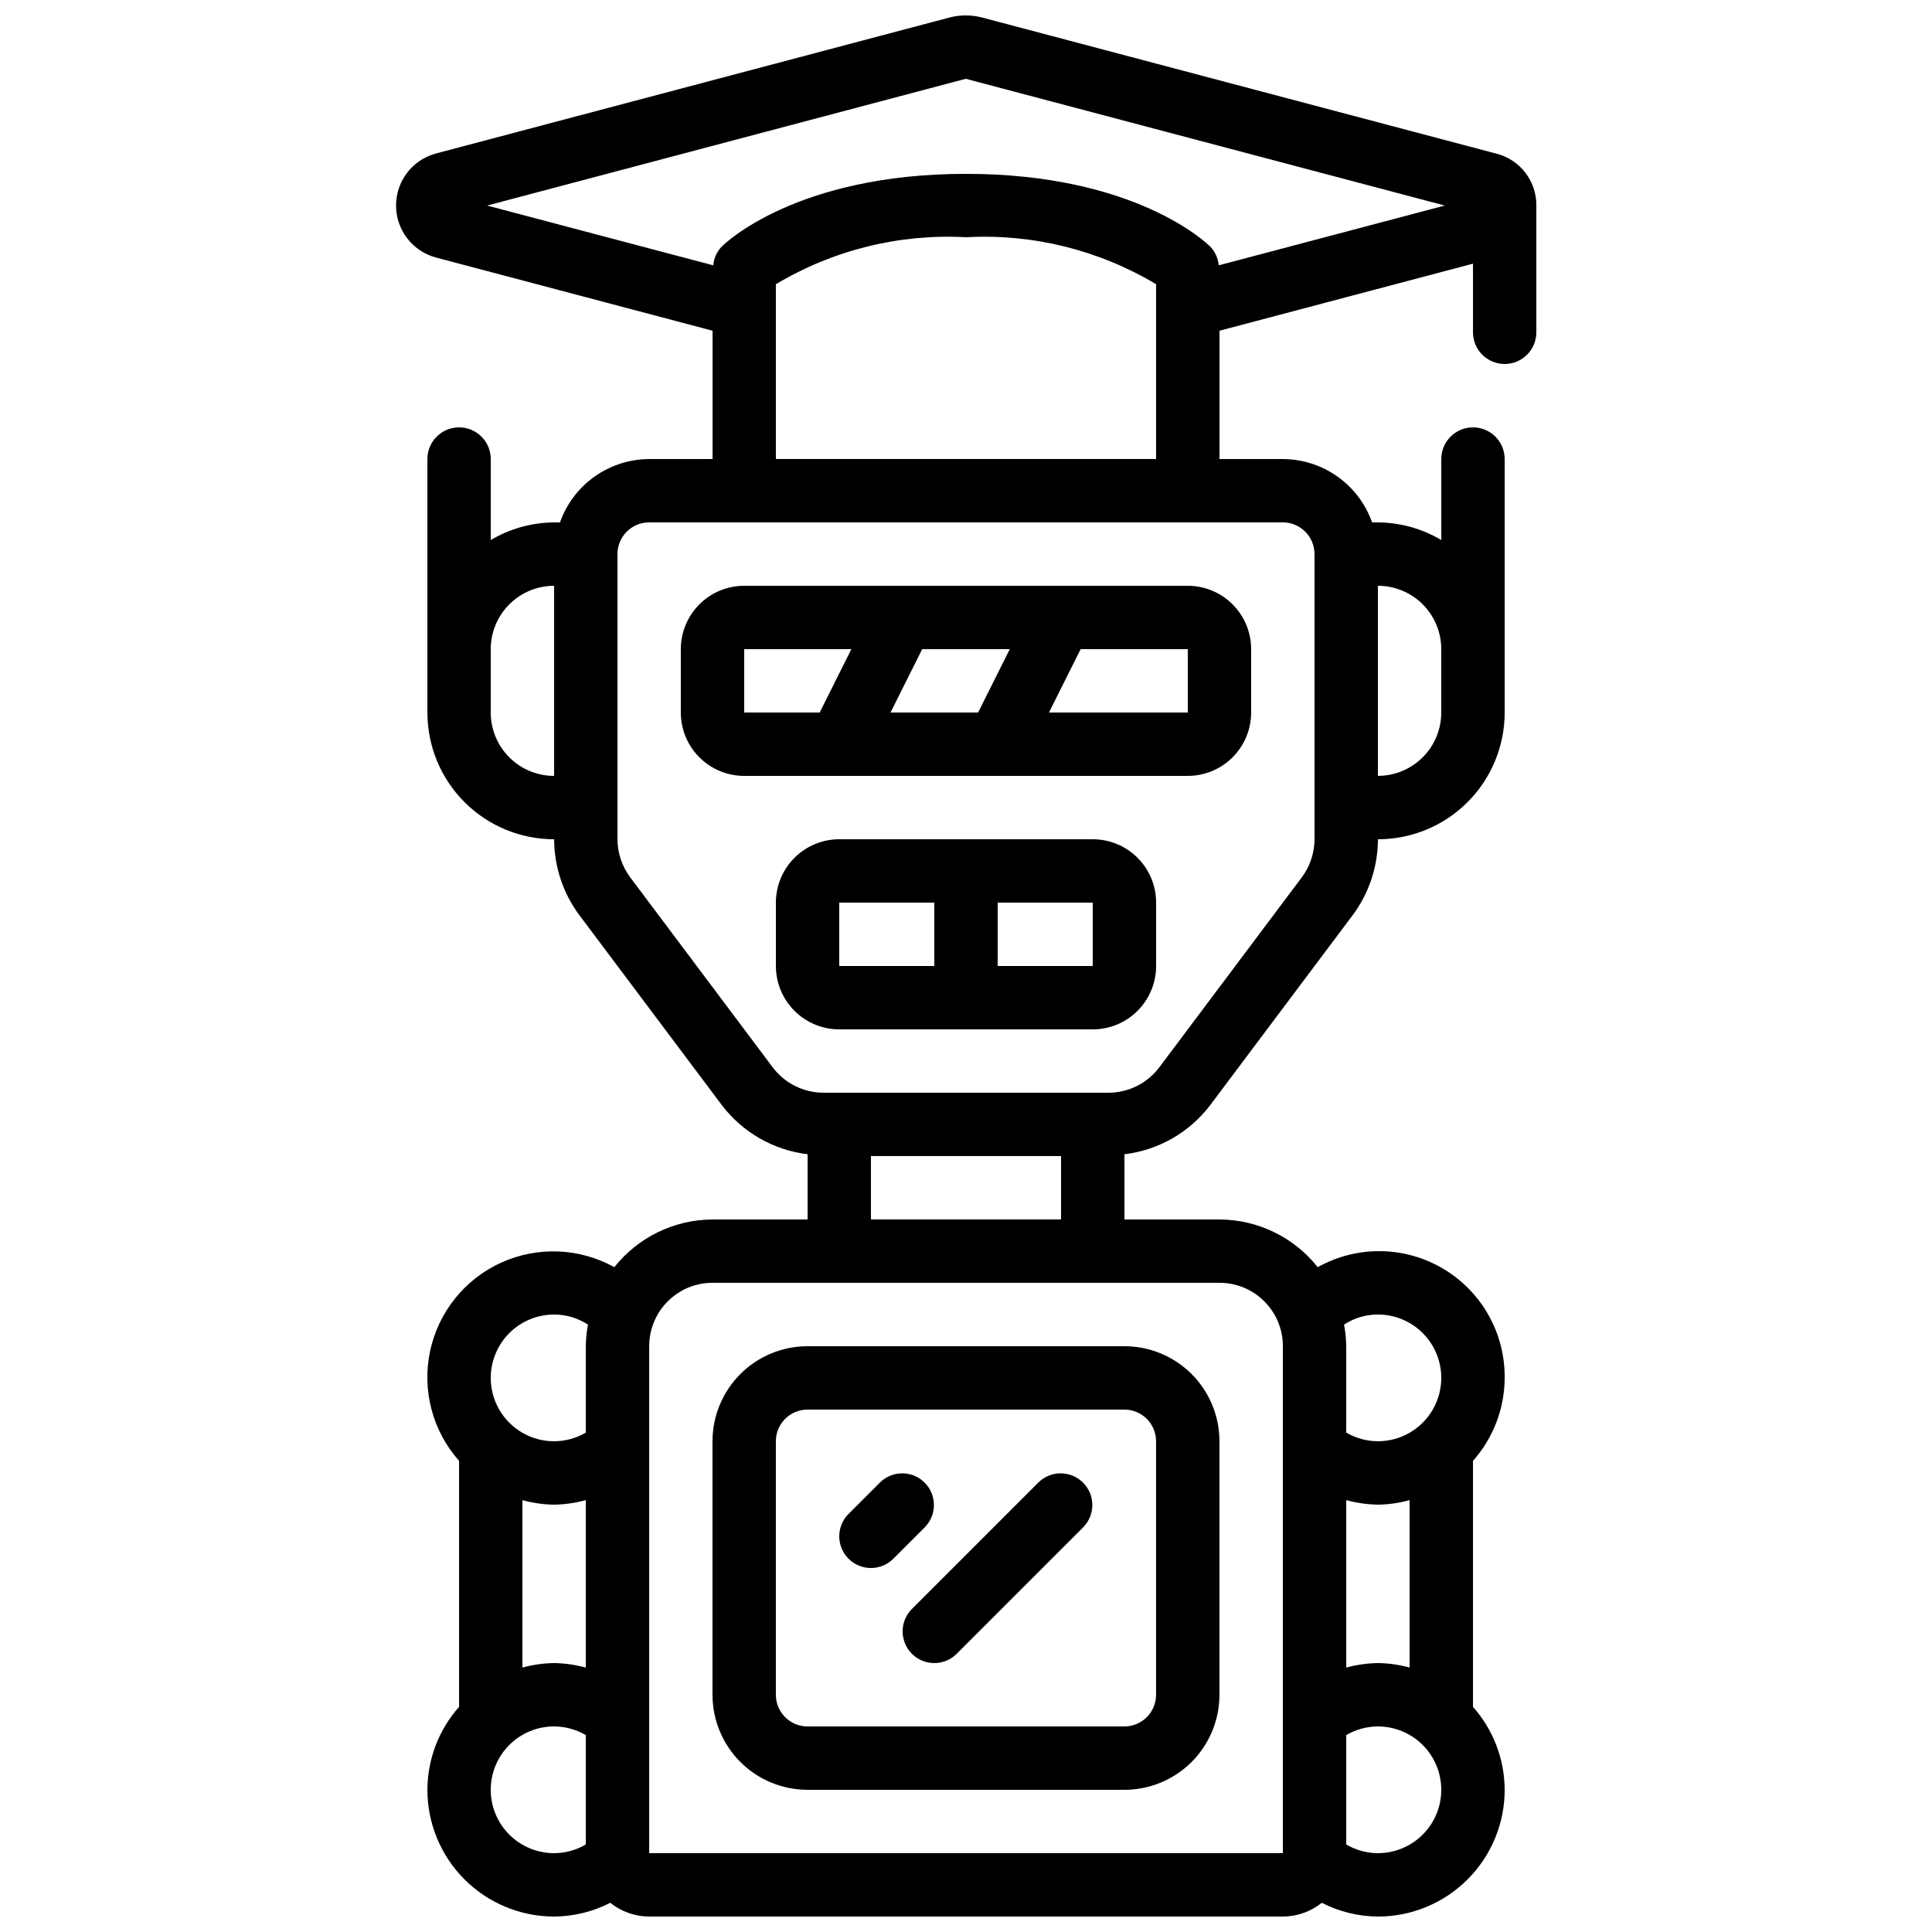
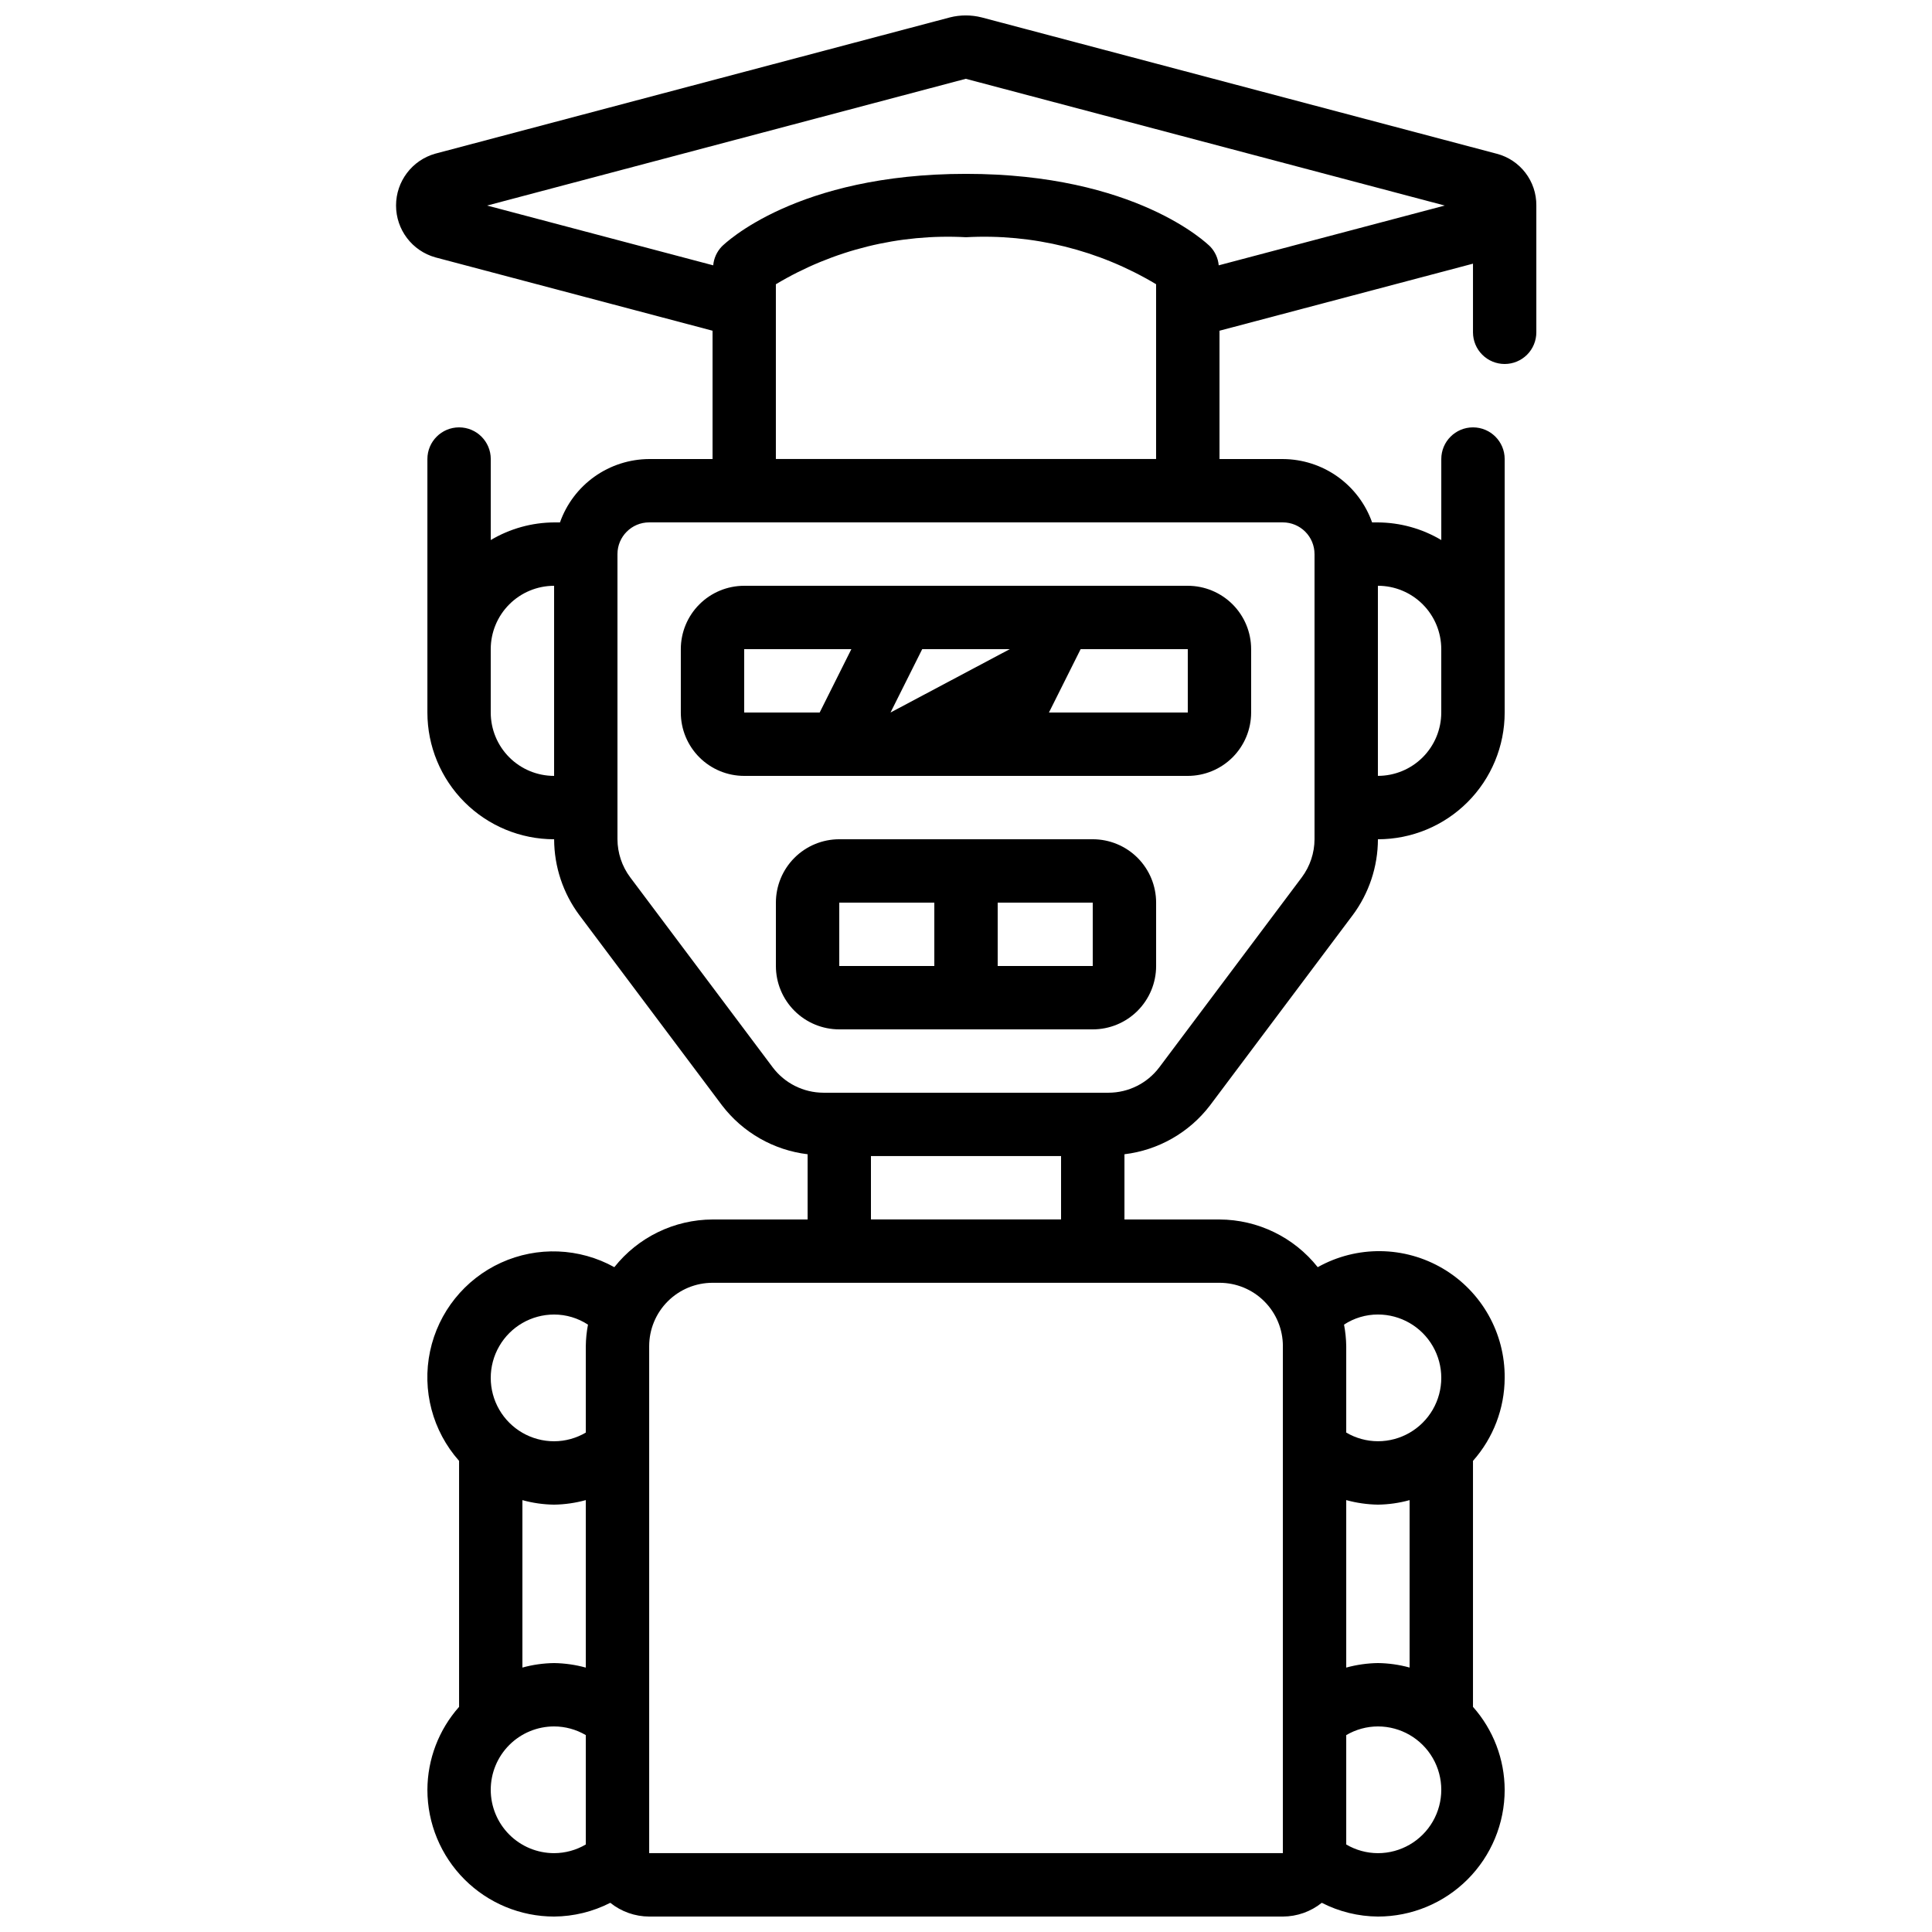
<svg xmlns="http://www.w3.org/2000/svg" width="800px" height="800px" version="1.1" viewBox="144 144 512 512">
  <defs>
    <clipPath id="a">
      <path d="m248 148.09h304v503.81h-304z" />
    </clipPath>
  </defs>
-   <path d="m341.22 299.24c-4.457 0-8.727 1.77-11.875 4.918-3.152 3.148-4.922 7.422-4.922 11.875v16.793c0 4.453 1.77 8.727 4.922 11.875 3.148 3.148 7.418 4.918 11.875 4.918h117.55c4.453 0 8.723-1.77 11.875-4.918 3.148-3.148 4.918-7.422 4.918-11.875v-16.793c0-4.453-1.77-8.727-4.918-11.875-3.152-3.148-7.422-4.918-11.875-4.918zm38.777 33.586 8.398-16.793h23.207l-8.398 16.793zm-38.777-16.793h28.398l-8.398 16.793h-20zm80.762 16.793 8.398-16.793h28.395v16.793z" />
+   <path d="m341.22 299.24c-4.457 0-8.727 1.77-11.875 4.918-3.152 3.148-4.922 7.422-4.922 11.875v16.793c0 4.453 1.77 8.727 4.922 11.875 3.148 3.148 7.418 4.918 11.875 4.918h117.55c4.453 0 8.723-1.77 11.875-4.918 3.148-3.148 4.918-7.422 4.918-11.875v-16.793c0-4.453-1.77-8.727-4.918-11.875-3.152-3.148-7.422-4.918-11.875-4.918zm38.777 33.586 8.398-16.793h23.207zm-38.777-16.793h28.398l-8.398 16.793h-20zm80.762 16.793 8.398-16.793h28.395v16.793z" />
  <path d="m433.59 366.41h-67.176c-4.453 0-8.723 1.77-11.875 4.918-3.148 3.152-4.918 7.422-4.918 11.875v16.797c0 4.453 1.77 8.723 4.918 11.875 3.152 3.148 7.422 4.918 11.875 4.918h67.176c4.453 0 8.727-1.77 11.875-4.918 3.148-3.152 4.918-7.422 4.918-11.875v-16.797c0-4.453-1.77-8.723-4.918-11.875-3.148-3.148-7.422-4.918-11.875-4.918zm-67.176 16.793h25.191v16.793l-25.191 0.004zm41.984 16.793v-16.793h25.191v16.793z" />
-   <path d="m332.82 525.95v67.176c0 6.68 2.652 13.09 7.379 17.812 4.723 4.723 11.129 7.379 17.812 7.379h83.969c6.68 0 13.086-2.656 17.812-7.379 4.723-4.723 7.375-11.133 7.375-17.812v-67.176c0-6.68-2.652-13.086-7.375-17.812-4.727-4.723-11.133-7.375-17.812-7.375h-83.969c-6.684 0-13.09 2.652-17.812 7.375-4.727 4.727-7.379 11.133-7.379 17.812zm117.55 0v67.176c0 2.227-0.883 4.363-2.457 5.938-1.578 1.574-3.711 2.461-5.938 2.461h-83.969c-4.641 0-8.398-3.762-8.398-8.398v-67.176c0-4.637 3.758-8.395 8.398-8.395h83.969c2.227 0 4.359 0.883 5.938 2.457 1.574 1.578 2.457 3.711 2.457 5.938z" />
-   <path d="m374.81 559.54c2.227 0 4.363-0.887 5.938-2.461l8.398-8.398h-0.004c3.184-3.293 3.137-8.531-0.102-11.77-3.238-3.238-8.477-3.285-11.77-0.102l-8.398 8.398v-0.004c-2.398 2.402-3.117 6.016-1.82 9.152 1.301 3.137 4.363 5.184 7.758 5.184z" />
-   <path d="m385.66 582.27c3.281 3.277 8.594 3.277 11.875 0l33.586-33.586v-0.004c3.184-3.293 3.137-8.531-0.102-11.77-3.238-3.238-8.477-3.285-11.77-0.102l-33.586 33.586h-0.004c-3.277 3.281-3.277 8.594 0 11.875z" />
  <g clip-path="url(#a)">
    <path d="m542.75 240.46c2.227 0 4.359-0.883 5.938-2.457 1.574-1.574 2.457-3.711 2.457-5.938v-33.586c0.07-6.461-4.273-12.133-10.527-13.746l-136.48-36.125c-2.754-0.695-5.641-0.695-8.395 0l-136.36 36.105h-0.004c-6.164 1.727-10.422 7.348-10.422 13.746 0 6.402 4.258 12.02 10.422 13.746l73.457 19.438v34.008h-16.793c-5.191 0.023-10.25 1.648-14.484 4.652-4.231 3.008-7.43 7.246-9.16 12.141h-1.547c-5.914 0.035-11.711 1.648-16.793 4.672v-21.465c0-4.637-3.762-8.395-8.398-8.395-4.637 0-8.395 3.758-8.395 8.395v67.176c0 8.906 3.539 17.449 9.836 23.75 6.301 6.297 14.844 9.836 23.75 9.836 0.016 7.266 2.371 14.332 6.719 20.152l37.785 50.383c5.504 7.191 13.68 11.859 22.672 12.938v17.289h-25.191c-10.148 0.039-19.727 4.688-26.031 12.637-9.258-5.133-20.402-5.57-30.035-1.18-9.629 4.394-16.605 13.098-18.797 23.453-2.191 10.359 0.66 21.141 7.688 29.059v65.191c-5.383 6.062-8.367 13.879-8.395 21.984 0 8.906 3.539 17.449 9.836 23.75 6.301 6.297 14.844 9.836 23.75 9.836 5.176-0.039 10.27-1.285 14.879-3.644 2.926 2.348 6.562 3.633 10.312 3.644h167.93c3.754-0.012 7.387-1.297 10.312-3.644 4.609 2.359 9.703 3.606 14.879 3.644 8.91 0 17.453-3.539 23.75-9.836 6.301-6.301 9.84-14.844 9.84-23.75-0.027-8.105-3.016-15.922-8.398-21.984v-65.191c5.383-6.059 8.371-13.879 8.398-21.984 0.113-11.867-6.106-22.898-16.316-28.945-10.211-6.051-22.871-6.203-33.227-0.402-6.305-7.949-15.883-12.598-26.031-12.637h-25.188v-17.289c8.992-1.078 17.168-5.746 22.668-12.938l37.785-50.383h0.004c4.344-5.82 6.699-12.887 6.715-20.152 8.91 0 17.453-3.539 23.75-9.836 6.301-6.301 9.84-14.844 9.84-23.75v-67.176c0-4.637-3.762-8.395-8.398-8.395-4.637 0-8.398 3.758-8.398 8.395v21.465c-5.082-3.023-10.879-4.637-16.793-4.672h-1.547 0.004c-1.73-4.894-4.934-9.133-9.164-12.141-4.234-3.004-9.293-4.629-14.484-4.652h-16.793v-34.008l67.176-17.77v18.191c0 2.227 0.883 4.363 2.461 5.938 1.574 1.574 3.707 2.457 5.938 2.457zm-268.7 92.367v-16.793c0-4.453 1.77-8.727 4.918-11.875 3.148-3.148 7.422-4.918 11.875-4.918v50.383-0.004c-4.453 0-8.727-1.77-11.875-4.918-3.148-3.148-4.918-7.422-4.918-11.875zm16.793 209.92c2.84-0.043 5.66-0.449 8.398-1.203v44.387c-2.738-0.754-5.559-1.156-8.398-1.199-2.84 0.035-5.66 0.434-8.398 1.191v-44.371c2.738 0.758 5.559 1.16 8.398 1.195zm0-50.383c3.188 0 6.309 0.93 8.977 2.68-0.359 1.883-0.555 3.797-0.578 5.719v22.891-0.004c-2.547 1.5-5.445 2.293-8.398 2.301-6 0-11.543-3.199-14.543-8.395-3-5.195-3-11.598 0-16.793 3-5.199 8.543-8.398 14.543-8.398zm-16.793 125.95c0-4.453 1.77-8.727 4.918-11.875 3.148-3.148 7.422-4.918 11.875-4.918 2.953 0.008 5.852 0.801 8.398 2.301v28.984c-2.547 1.5-5.445 2.293-8.398 2.301-4.453 0-8.727-1.77-11.875-4.918-3.148-3.148-4.918-7.422-4.918-11.875zm235.11-33.586c-2.836 0.043-5.66 0.445-8.395 1.199v-44.387c2.734 0.754 5.559 1.16 8.395 1.203 2.84-0.035 5.66-0.438 8.398-1.195v44.371c-2.738-0.758-5.559-1.156-8.398-1.191zm0 50.383v-0.004c-2.953-0.008-5.852-0.801-8.395-2.301v-28.984c2.543-1.5 5.441-2.293 8.395-2.301 6 0 11.543 3.199 14.543 8.395 3 5.195 3 11.598 0 16.793-3 5.199-8.543 8.398-14.543 8.398zm0-142.75v-0.004c6 0 11.543 3.199 14.543 8.398 3 5.195 3 11.598 0 16.793-3 5.195-8.543 8.395-14.543 8.395-2.953-0.008-5.852-0.801-8.395-2.301v-22.887c-0.027-1.922-0.223-3.836-0.582-5.719 2.668-1.75 5.789-2.68 8.977-2.68zm-25.191 8.398v134.34h-167.93v-134.35c0-4.457 1.77-8.727 4.918-11.875 3.148-3.152 7.422-4.922 11.875-4.922h134.35c4.457 0 8.727 1.77 11.875 4.922 3.152 3.148 4.918 7.418 4.918 11.875zm-109.16-33.594v-16.793h50.383v16.793zm151.14-151.14v16.793c0 4.453-1.77 8.727-4.918 11.875-3.148 3.148-7.422 4.918-11.875 4.918v-50.379c4.453 0 8.727 1.77 11.875 4.918s4.918 7.422 4.918 11.875zm-33.586-25.191v75.57c-0.016 3.633-1.191 7.164-3.359 10.078l-37.785 50.383v-0.004c-3.18 4.219-8.152 6.707-13.434 6.719h-75.574c-5.281-0.016-10.25-2.5-13.434-6.719l-37.785-50.383v0.004c-2.168-2.914-3.344-6.445-3.359-10.078v-75.57c0-4.637 3.762-8.398 8.398-8.398h167.93c2.231 0 4.363 0.887 5.938 2.461 1.578 1.574 2.461 3.711 2.461 5.938zm-142.75-25.191v-46.316c15.176-9.086 32.719-13.426 50.383-12.461 17.66-0.969 35.203 3.371 50.379 12.453v46.324zm117.36-51.328c-0.168-1.871-0.969-3.633-2.269-4.988-0.789-0.781-19.766-19.254-64.711-19.254-44.949 0-63.926 18.473-64.715 19.254-1.301 1.355-2.102 3.117-2.269 4.988l-59.918-15.844 126.85-33.59 126.94 33.59z" />
  </g>
</svg>